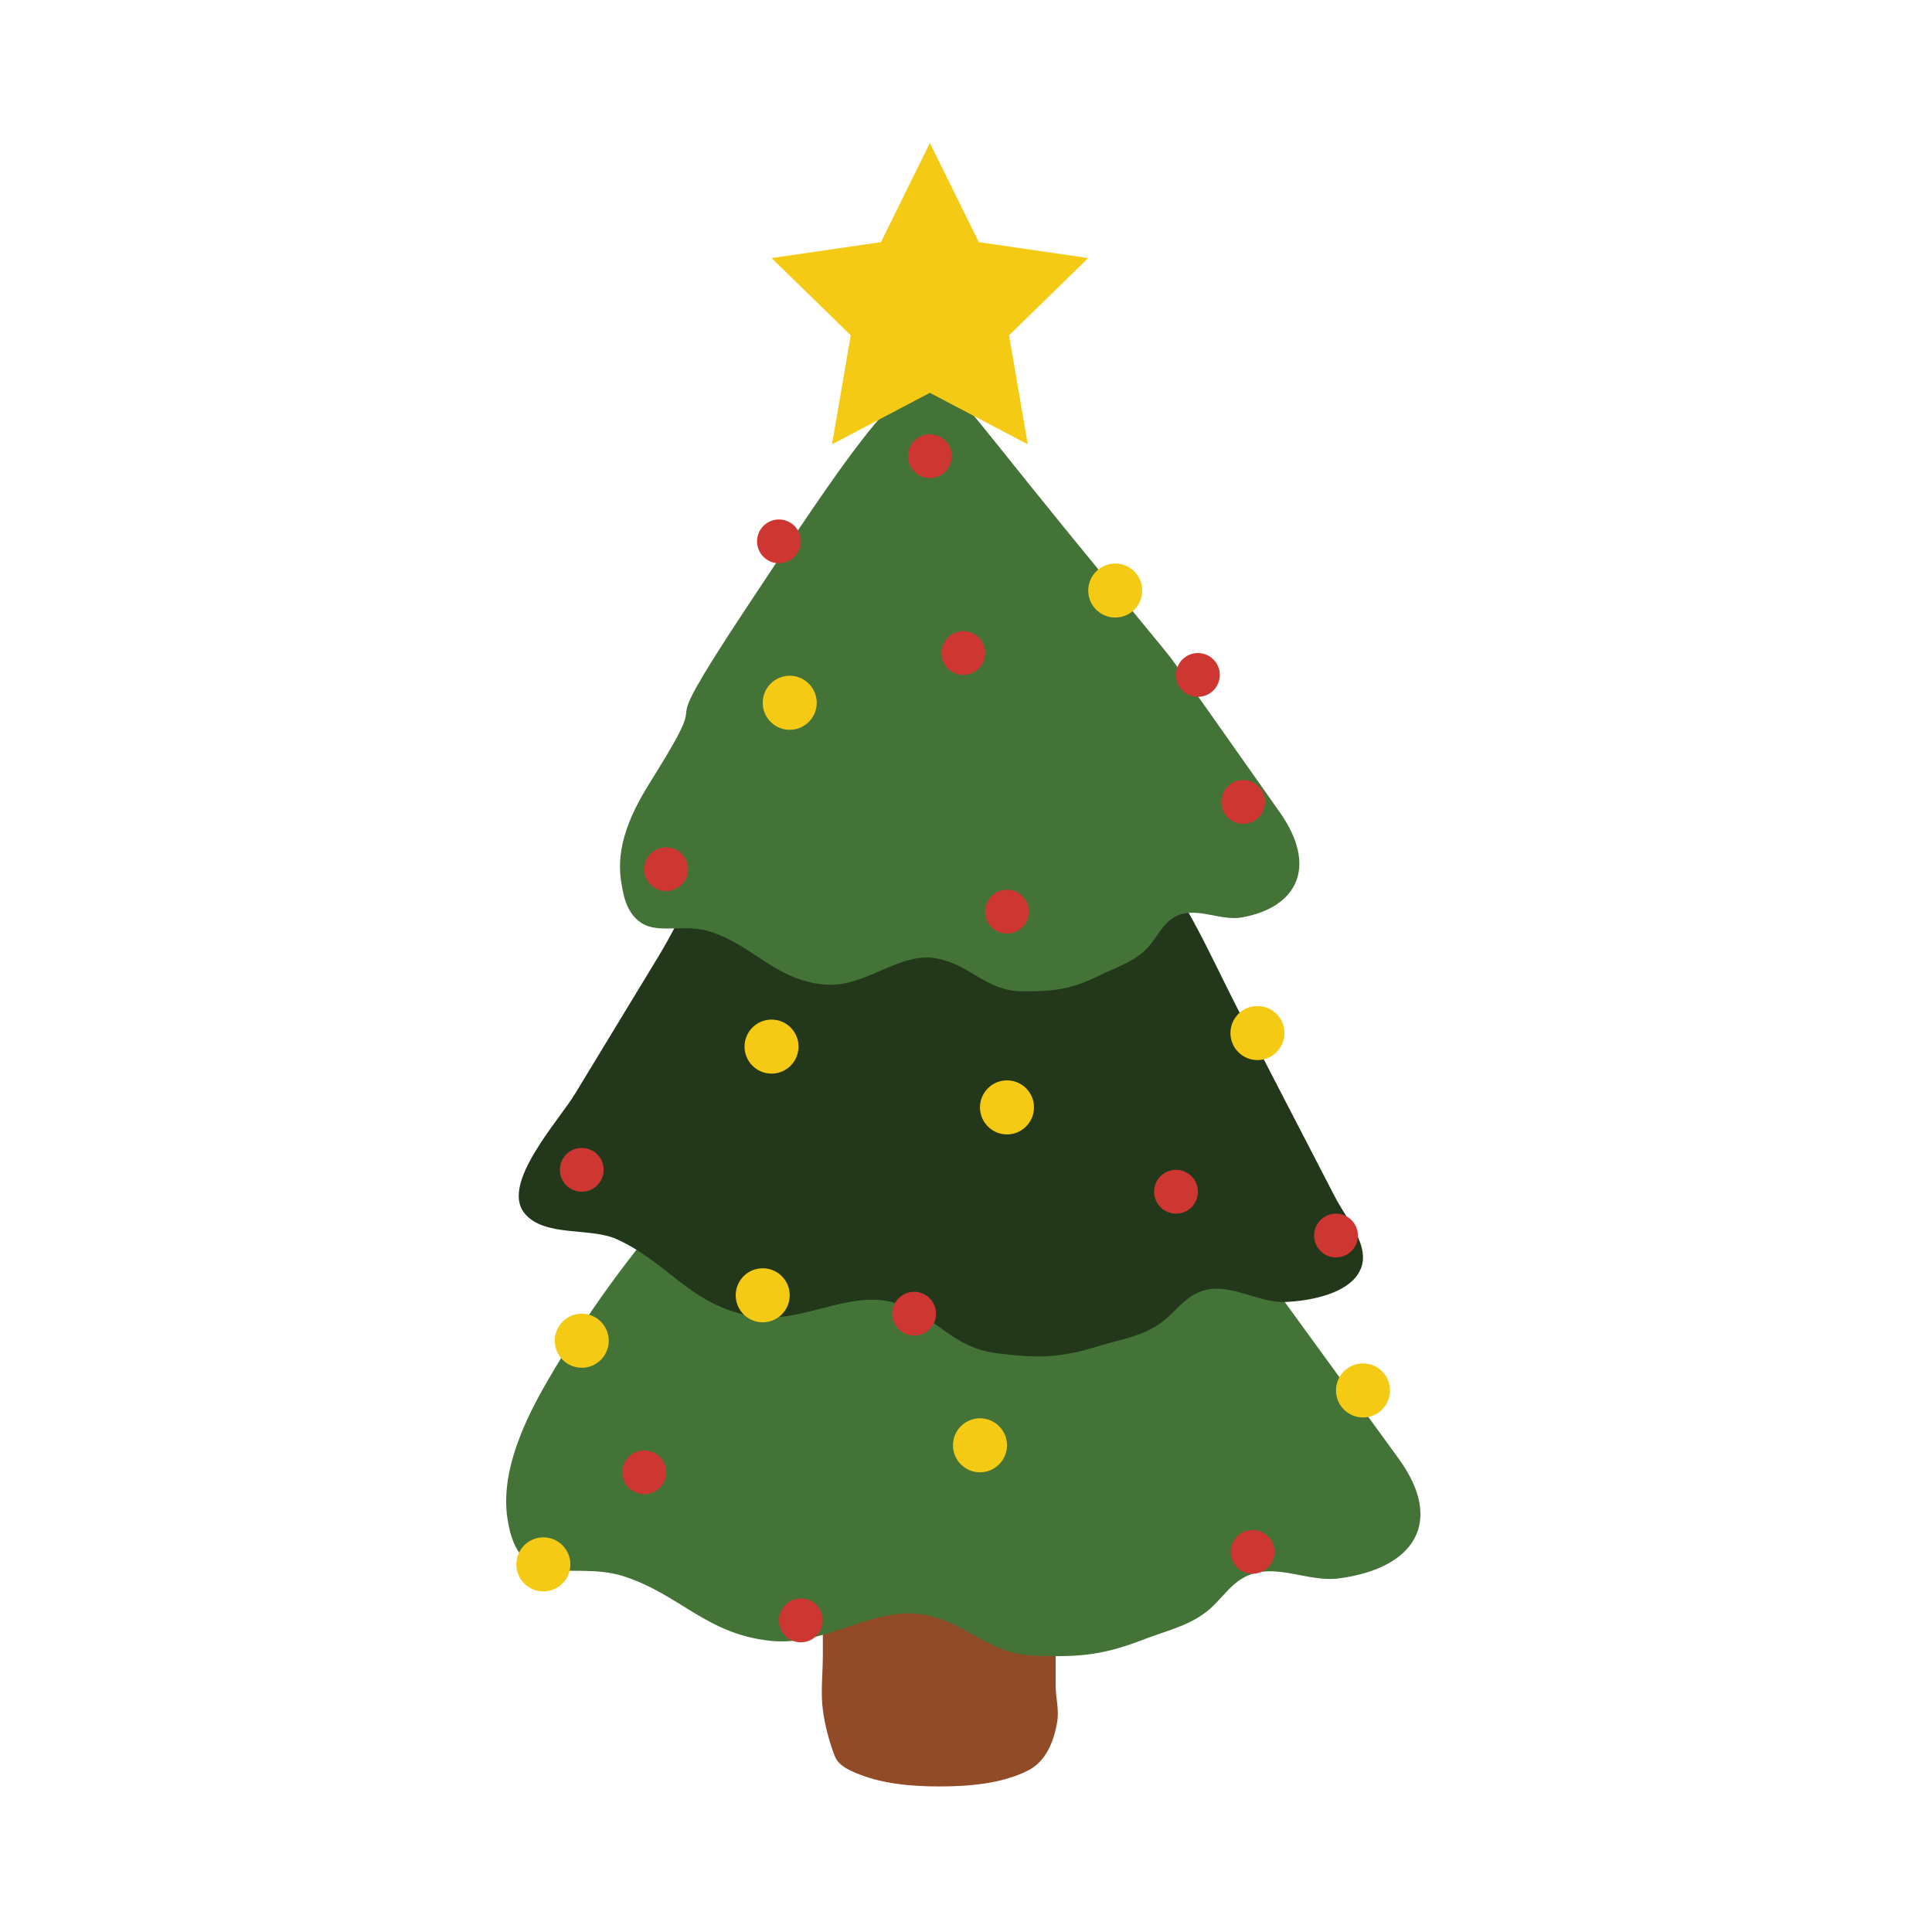
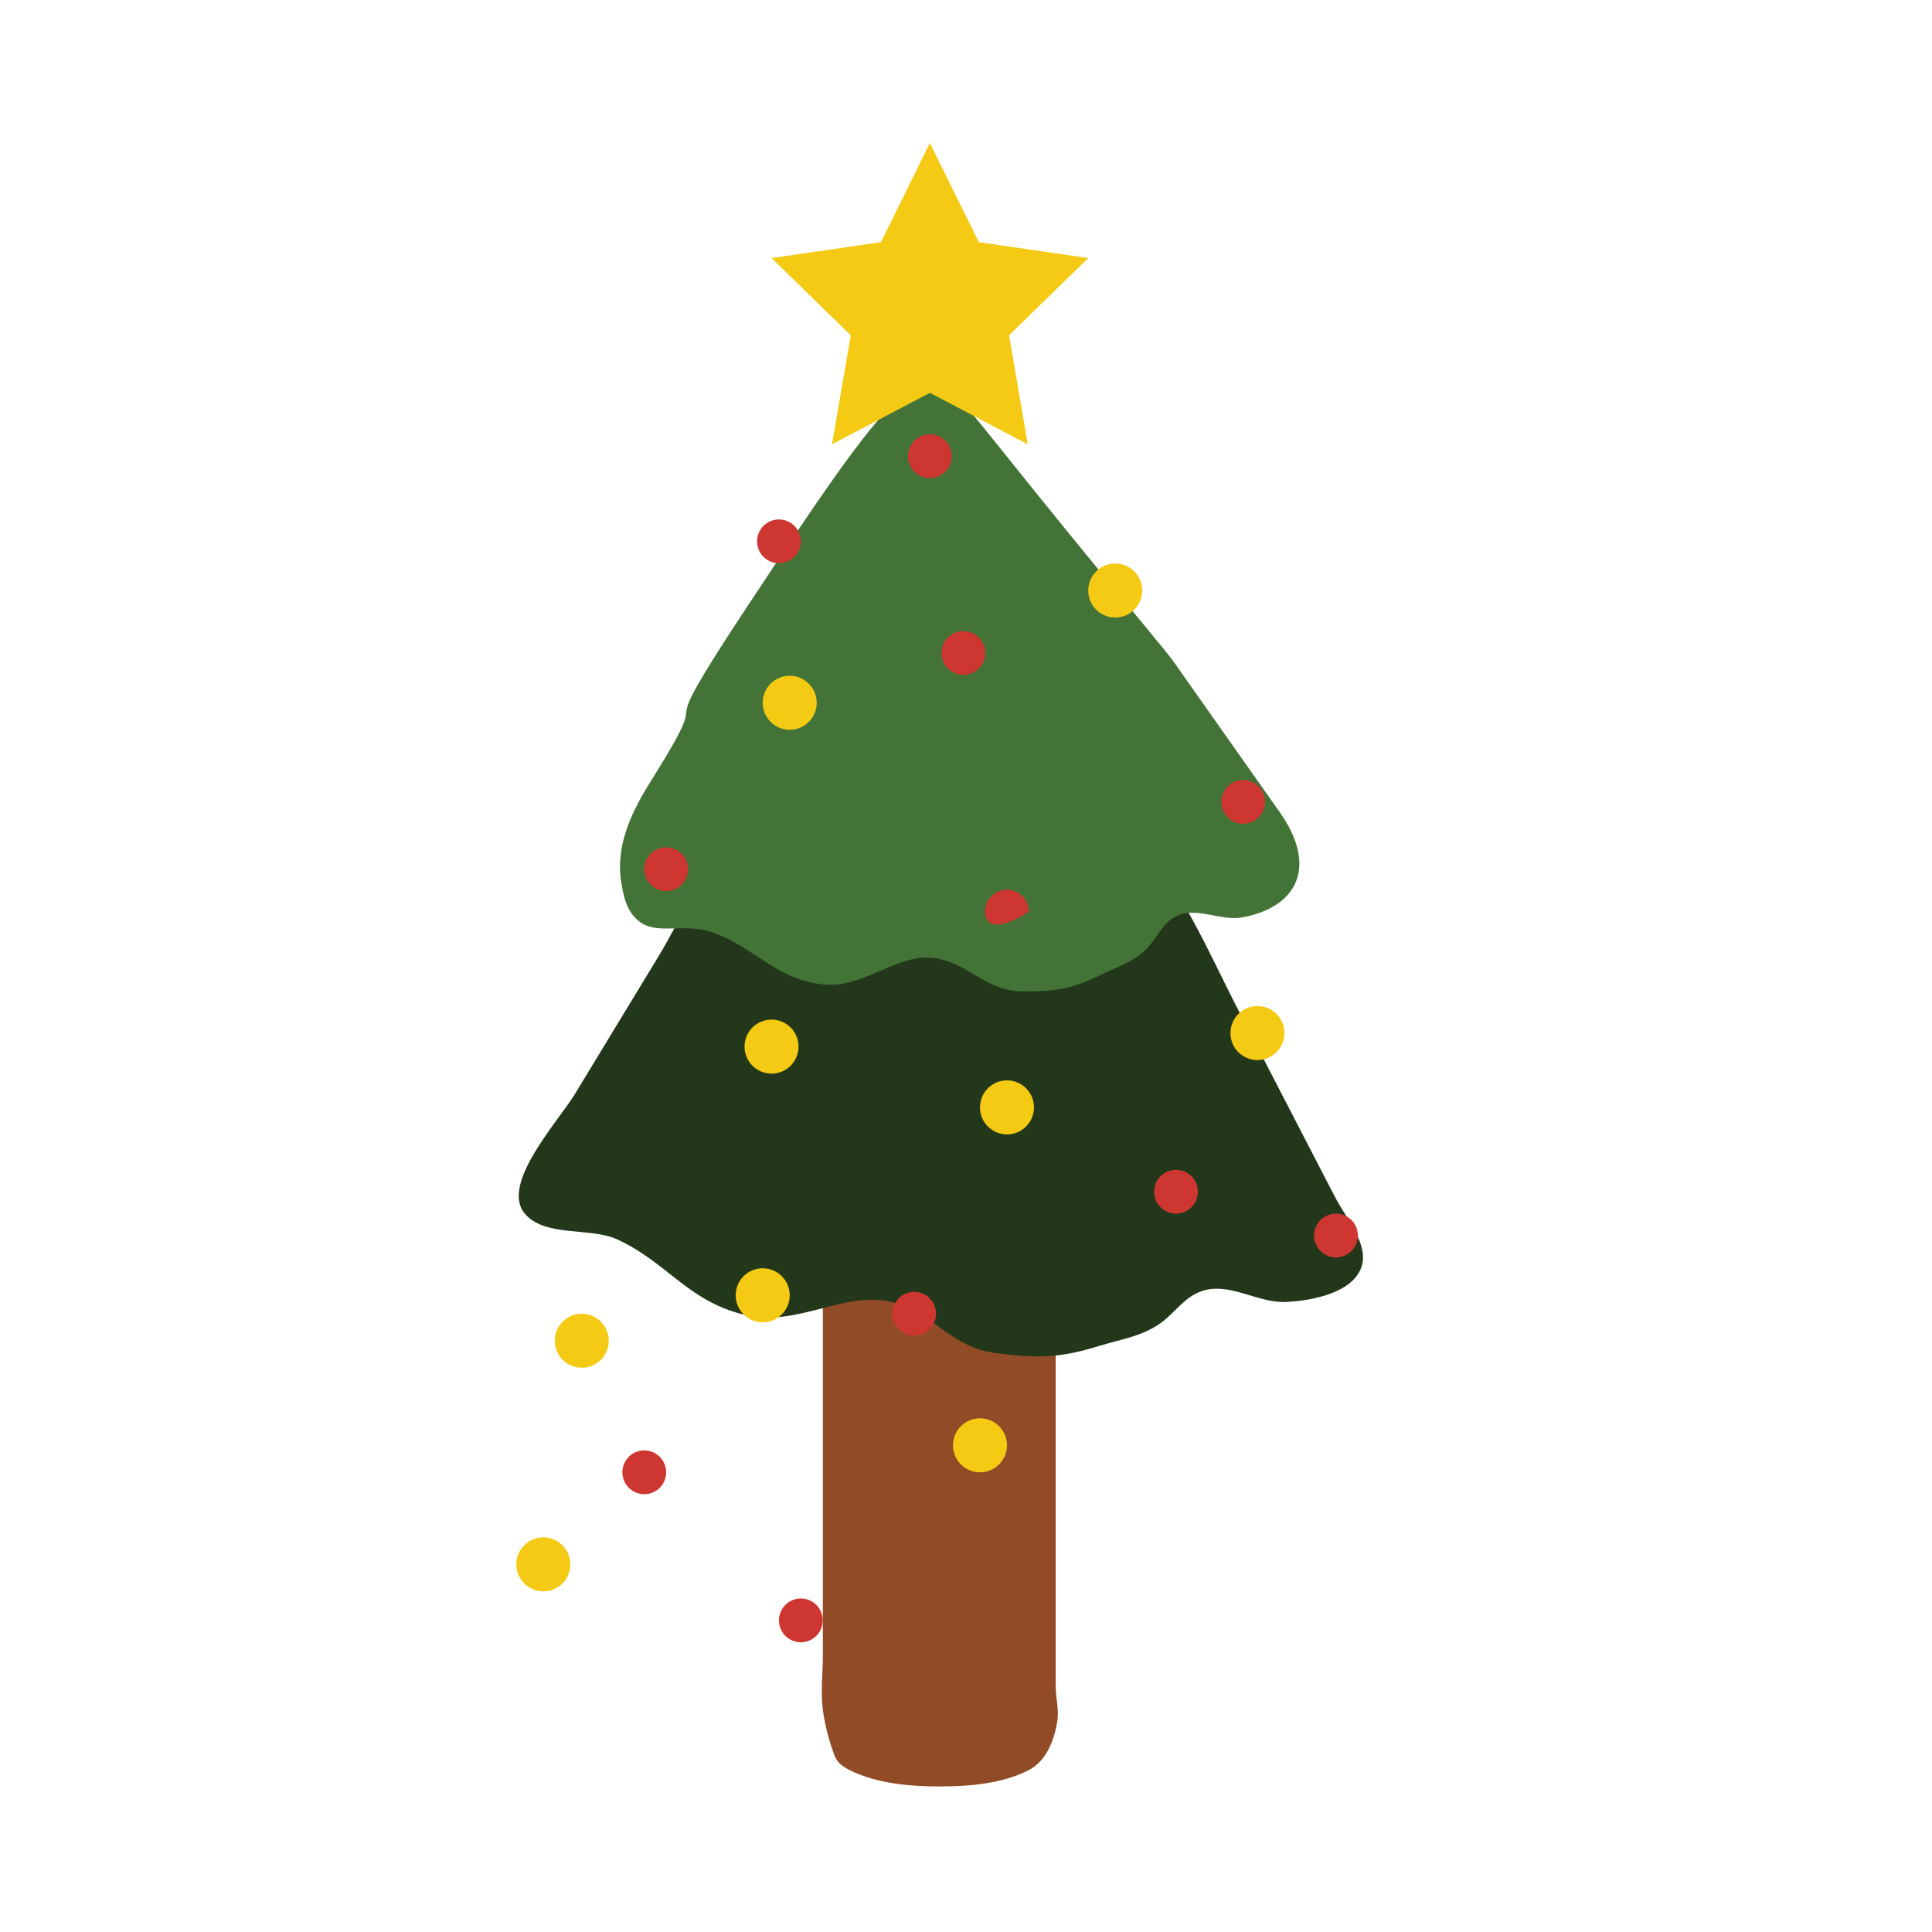
<svg xmlns="http://www.w3.org/2000/svg" width="500" height="500" viewBox="0 0 500 500" fill="none">
  <g clip-path="url(#clip0_47_17)">
    <path d="M273.204 165.158C273.204 159.299 268.416 154.508 262.567 154.508H223.595C217.738 154.508 212.95 159.299 212.95 165.158V428.467C212.95 433 212.355 437.991 212.95 442.492C213.456 446.391 214.581 450.699 215.995 454.372C216.894 456.719 219.12 457.828 221.353 458.785C228.062 461.67 235.854 462.329 243.077 462.329C250.653 462.329 259.185 461.678 266.07 458.198C270.762 455.827 272.73 450.627 273.582 445.74C274.168 442.436 273.212 439.575 273.204 436.295V165.158Z" fill="#914B26" />
-     <path d="M361.963 377.483C350.756 362.067 339.548 346.651 328.333 331.234C317.953 316.959 307.453 302.547 294.093 291.021C280.732 279.487 264.054 270.935 246.411 270.565C218.775 269.978 194.673 289.028 176.267 309.661C163.22 324.289 151.659 340.236 141.802 357.188C135.833 367.452 129.494 380.698 131.318 392.948C134.266 412.825 147.94 403.501 161.63 408.01C176.179 412.809 182.895 422.985 199.598 424.665C213.89 426.104 226.359 415.261 239.534 417.977C251.216 420.381 255.49 428.073 268.175 428.515C279.856 428.933 285.834 428.185 295.86 424.343C301.95 422.004 306.834 420.999 311.63 417.575C316.242 414.272 318.459 409.088 324.163 407.287C331.298 405.045 339.066 409.473 346.49 408.493C365.988 405.937 373.933 393.953 361.963 377.483Z" fill="#437336" />
    <path d="M345.509 309.797L345.453 309.693C337.355 294.051 329.257 278.402 321.167 262.76C312.104 245.254 306.288 230.143 292.719 215.434C281.077 202.807 266.094 192.864 249.585 190.984C229.717 188.725 205.221 199.238 191.411 213.578C182.751 222.588 176.838 236.943 170.33 247.65C163.148 259.473 155.974 271.297 148.791 283.12C144.501 290.177 129.55 306.309 135.72 313.961C140.798 320.246 152.736 317.578 159.605 320.697C172.877 326.709 178.396 337.423 193.918 340.518C207.206 343.17 219.723 333.436 231.87 337.262C242.635 340.654 246.058 348.684 257.916 350.211C268.834 351.618 274.498 351.385 284.187 348.411C290.075 346.602 294.735 346.015 299.491 343.009C304.07 340.124 306.545 335.14 312.032 333.838C318.885 332.215 325.834 337.286 332.864 336.949C338.464 336.676 347.124 335.18 350.9 330.486C356.106 324.024 348.988 316.453 345.509 309.797Z" fill="#23381B" />
    <path d="M331.201 210.202C321.97 197.116 312.739 184.031 303.508 170.937C301.99 168.791 293.096 158.27 275.711 136.914C248.243 103.179 246.765 99.392 240.973 99.087C232.167 98.624 219.024 118.217 193.082 157.426C166.089 198.218 186.832 172.65 169.479 200.476C165.43 206.971 158.705 217.339 160.883 228.922C161.292 231.124 161.911 236.212 165.992 238.856C170.612 241.854 177.256 238.848 184.277 241.26C195.356 245.078 200.948 253.734 213.44 254.803C224.142 255.711 232.754 246.042 242.7 248.092C251.513 249.9 255.136 256.459 264.584 256.555C273.277 256.644 277.671 255.856 284.886 252.295C289.272 250.133 292.839 249.153 296.198 246.074C299.427 243.116 300.769 238.567 304.898 236.879C310.056 234.773 316.09 238.43 321.545 237.41C335.869 234.741 341.059 224.187 331.201 210.202Z" fill="#437336" />
    <path d="M240.651 37L253.32 62.672L281.632 66.788L261.145 86.77L265.982 114.985L240.651 101.664L215.328 114.985L220.164 86.77L199.678 66.788L227.989 62.672L240.651 37Z" fill="#F4CA14" />
    <path d="M207.254 140.105C207.254 143.231 204.723 145.771 201.59 145.771C198.464 145.771 195.926 143.231 195.926 140.105C195.926 136.97 198.464 134.435 201.59 134.435C204.723 134.435 207.254 136.97 207.254 140.105Z" fill="#CE3731" />
-     <path d="M266.271 235.93C266.271 239.057 263.74 241.597 260.607 241.597C257.482 241.597 254.943 239.057 254.943 235.93C254.943 232.796 257.482 230.264 260.607 230.264C263.74 230.264 266.271 232.796 266.271 235.93Z" fill="#CE3731" />
+     <path d="M266.271 235.93C257.482 241.597 254.943 239.057 254.943 235.93C254.943 232.796 257.482 230.264 260.607 230.264C263.74 230.264 266.271 232.796 266.271 235.93Z" fill="#CE3731" />
    <path d="M254.968 169.008C254.968 172.135 252.437 174.675 249.304 174.675C246.178 174.675 243.64 172.135 243.64 169.008C243.64 165.874 246.178 163.342 249.304 163.342C252.437 163.342 254.968 165.874 254.968 169.008Z" fill="#CE3731" />
    <path d="M327.401 207.533C327.401 210.66 324.862 213.2 321.737 213.2C318.604 213.2 316.073 210.66 316.073 207.533C316.073 204.399 318.604 201.867 321.737 201.867C324.862 201.867 327.401 204.399 327.401 207.533Z" fill="#CE3731" />
-     <path d="M156.222 302.748C156.222 305.883 153.684 308.415 150.558 308.415C147.425 308.415 144.895 305.883 144.895 302.748C144.895 299.621 147.425 297.082 150.558 297.082C153.684 297.082 156.222 299.621 156.222 302.748Z" fill="#CE3731" />
    <path d="M310.015 308.415C310.015 311.549 307.485 314.089 304.351 314.089C301.226 314.089 298.688 311.549 298.688 308.415C298.688 305.288 301.226 302.748 304.351 302.748C307.485 302.748 310.015 305.288 310.015 308.415Z" fill="#CE3731" />
    <path d="M351.422 319.756C351.422 322.883 348.883 325.423 345.75 325.423C342.625 325.423 340.086 322.883 340.086 319.756C340.086 316.621 342.625 314.089 345.75 314.089C348.883 314.089 351.422 316.621 351.422 319.756Z" fill="#CE3731" />
-     <path d="M315.687 174.675C315.687 177.81 313.149 180.341 310.015 180.341C306.89 180.341 304.352 177.81 304.352 174.675C304.352 171.548 306.89 169.008 310.015 169.008C313.149 169.008 315.687 171.548 315.687 174.675Z" fill="#CE3731" />
    <path d="M246.323 118.051C246.323 121.181 243.784 123.719 240.651 123.719C237.526 123.719 234.987 121.181 234.987 118.051C234.987 114.921 237.526 112.382 240.651 112.382C243.784 112.382 246.323 114.921 246.323 118.051Z" fill="#CE3731" />
-     <path d="M329.835 401.62C329.835 404.755 327.296 407.287 324.163 407.287C321.038 407.287 318.499 404.755 318.499 401.62C318.499 398.494 321.038 395.954 324.163 395.954C327.296 395.954 329.835 398.494 329.835 401.62Z" fill="#CE3731" />
    <path d="M172.403 381.036C172.403 384.163 169.864 386.703 166.731 386.703C163.606 386.703 161.067 384.163 161.067 381.036C161.067 377.901 163.606 375.361 166.731 375.361C169.864 375.361 172.403 377.901 172.403 381.036Z" fill="#CE3731" />
    <path d="M212.926 419.352C212.926 422.486 210.387 425.026 207.254 425.026C204.129 425.026 201.59 422.486 201.59 419.352C201.59 416.225 204.129 413.685 207.254 413.685C210.387 413.685 212.926 416.225 212.926 419.352Z" fill="#CE3731" />
    <path d="M242.25 339.987C242.25 343.114 239.719 345.654 236.586 345.654C233.461 345.654 230.922 343.114 230.922 339.987C230.922 336.86 233.461 334.32 236.586 334.32C239.719 334.32 242.25 336.86 242.25 339.987Z" fill="#CE3731" />
    <path d="M178.066 224.951C178.066 228.078 175.528 230.618 172.402 230.618C169.269 230.618 166.73 228.078 166.73 224.951C166.73 221.824 169.269 219.284 172.402 219.284C175.528 219.284 178.066 221.824 178.066 224.951Z" fill="#CE3731" />
    <path d="M260.607 374.043C260.607 377.901 257.482 381.036 253.617 381.036C249.761 381.036 246.628 377.901 246.628 374.043C246.628 370.177 249.761 367.05 253.617 367.05C257.482 367.05 260.607 370.177 260.607 374.043Z" fill="#F4CA14" />
-     <path d="M359.729 359.848C359.729 363.706 356.604 366.841 352.739 366.841C348.883 366.841 345.75 363.706 345.75 359.848C345.75 355.982 348.883 352.855 352.739 352.855C356.604 352.855 359.729 355.982 359.729 359.848Z" fill="#F4CA14" />
    <path d="M332.413 267.358C332.413 271.216 329.288 274.351 325.424 274.351C321.568 274.351 318.435 271.216 318.435 267.358C318.435 263.492 321.568 260.365 325.424 260.365C329.288 260.365 332.413 263.492 332.413 267.358Z" fill="#F4CA14" />
    <path d="M267.596 286.592C267.596 290.451 264.471 293.585 260.607 293.585C256.75 293.585 253.617 290.451 253.617 286.592C253.617 282.726 256.75 279.6 260.607 279.6C264.471 279.6 267.596 282.726 267.596 286.592Z" fill="#F4CA14" />
    <path d="M206.659 270.863C206.659 274.721 203.534 277.855 199.678 277.855C195.814 277.855 192.688 274.721 192.688 270.863C192.688 266.996 195.814 263.87 199.678 263.87C203.534 263.87 206.659 266.996 206.659 270.863Z" fill="#F4CA14" />
    <path d="M204.377 335.221C204.377 339.079 201.252 342.214 197.388 342.214C193.532 342.214 190.398 339.079 190.398 335.221C190.398 331.355 193.532 328.228 197.388 328.228C201.252 328.228 204.377 331.355 204.377 335.221Z" fill="#F4CA14" />
    <path d="M147.61 404.86C147.61 408.726 144.477 411.852 140.62 411.852C136.756 411.852 133.631 408.726 133.631 404.86C133.631 401.001 136.756 397.867 140.62 397.867C144.477 397.867 147.61 401.001 147.61 404.86Z" fill="#F4CA14" />
    <path d="M157.548 346.98C157.548 350.838 154.415 353.973 150.559 353.973C146.694 353.973 143.569 350.838 143.569 346.98C143.569 343.122 146.694 339.987 150.559 339.987C154.415 339.987 157.548 343.122 157.548 346.98Z" fill="#F4CA14" />
    <path d="M295.611 152.829C295.611 156.695 292.486 159.821 288.621 159.821C284.765 159.821 281.632 156.695 281.632 152.829C281.632 148.97 284.765 145.836 288.621 145.836C292.486 145.836 295.611 148.97 295.611 152.829Z" fill="#F4CA14" />
    <path d="M211.368 181.877C211.368 185.743 208.242 188.87 204.378 188.87C200.522 188.87 197.389 185.743 197.389 181.877C197.389 178.019 200.522 174.884 204.378 174.884C208.242 174.884 211.368 178.019 211.368 181.877Z" fill="#F4CA14" />
  </g>
  <defs>
    <clipPath id="clip0_47_17">
      <rect width="237" height="426" fill="white" transform="translate(131 37)" />
    </clipPath>
  </defs>
</svg>